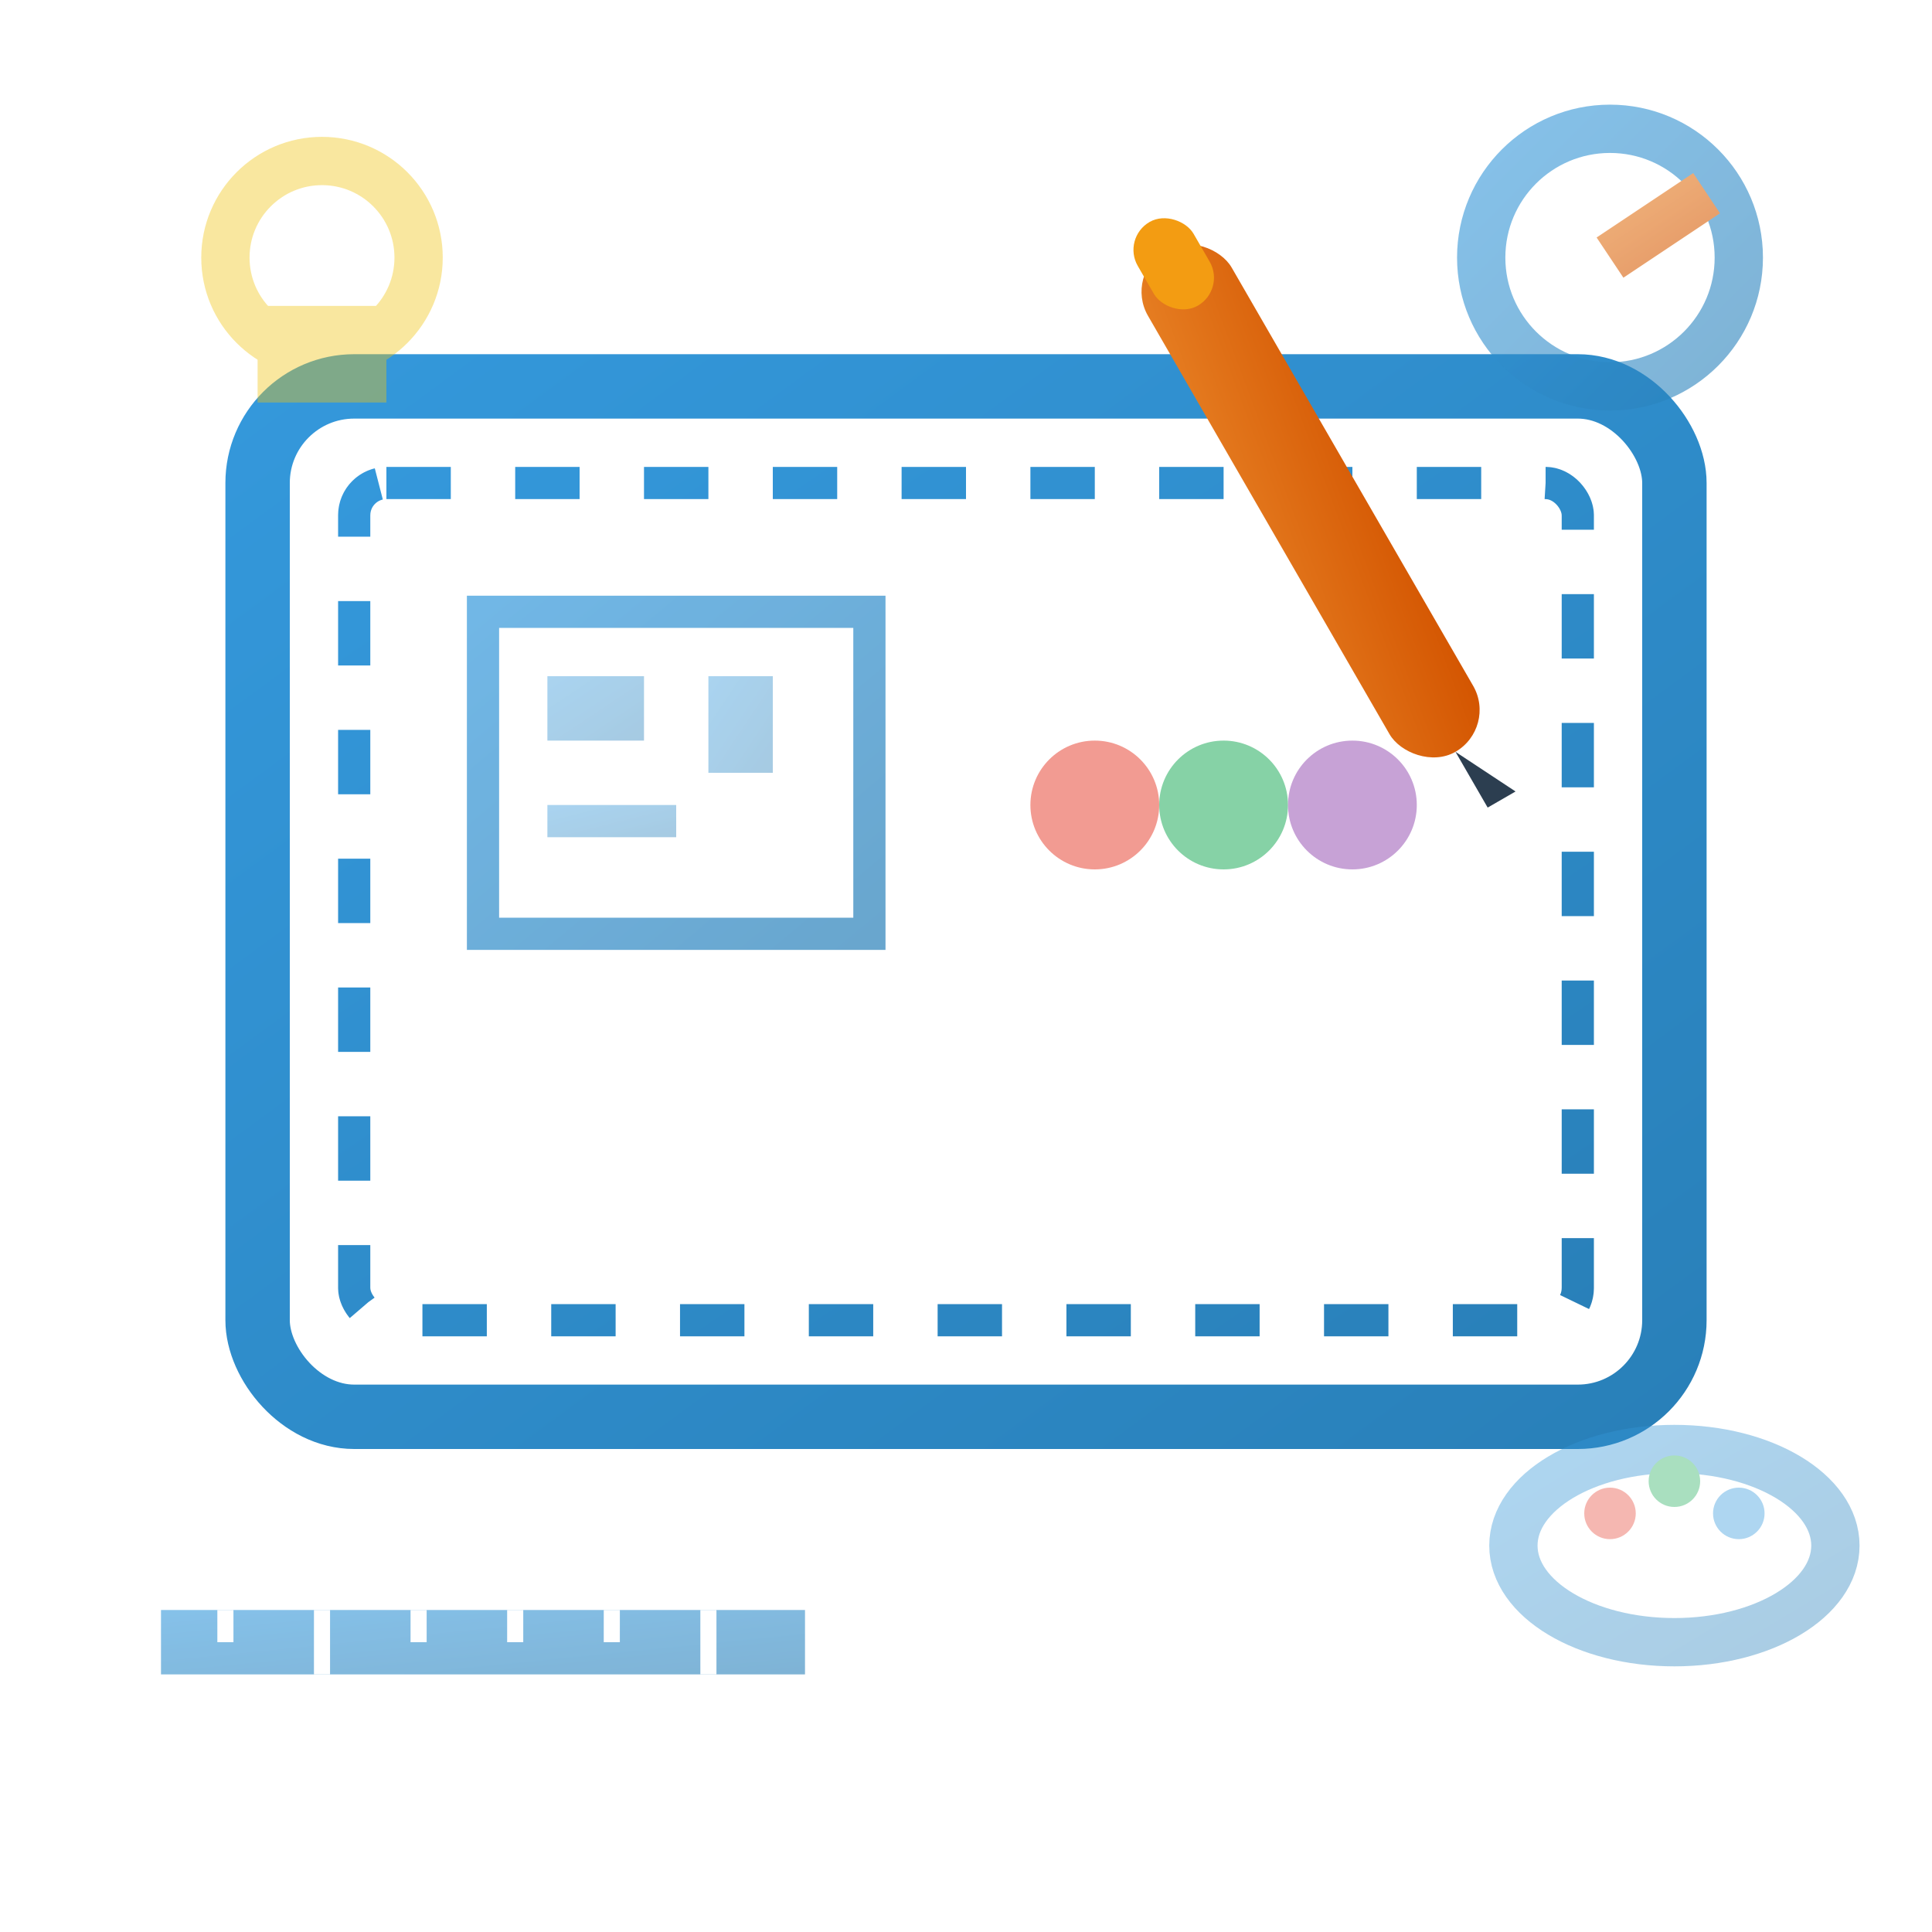
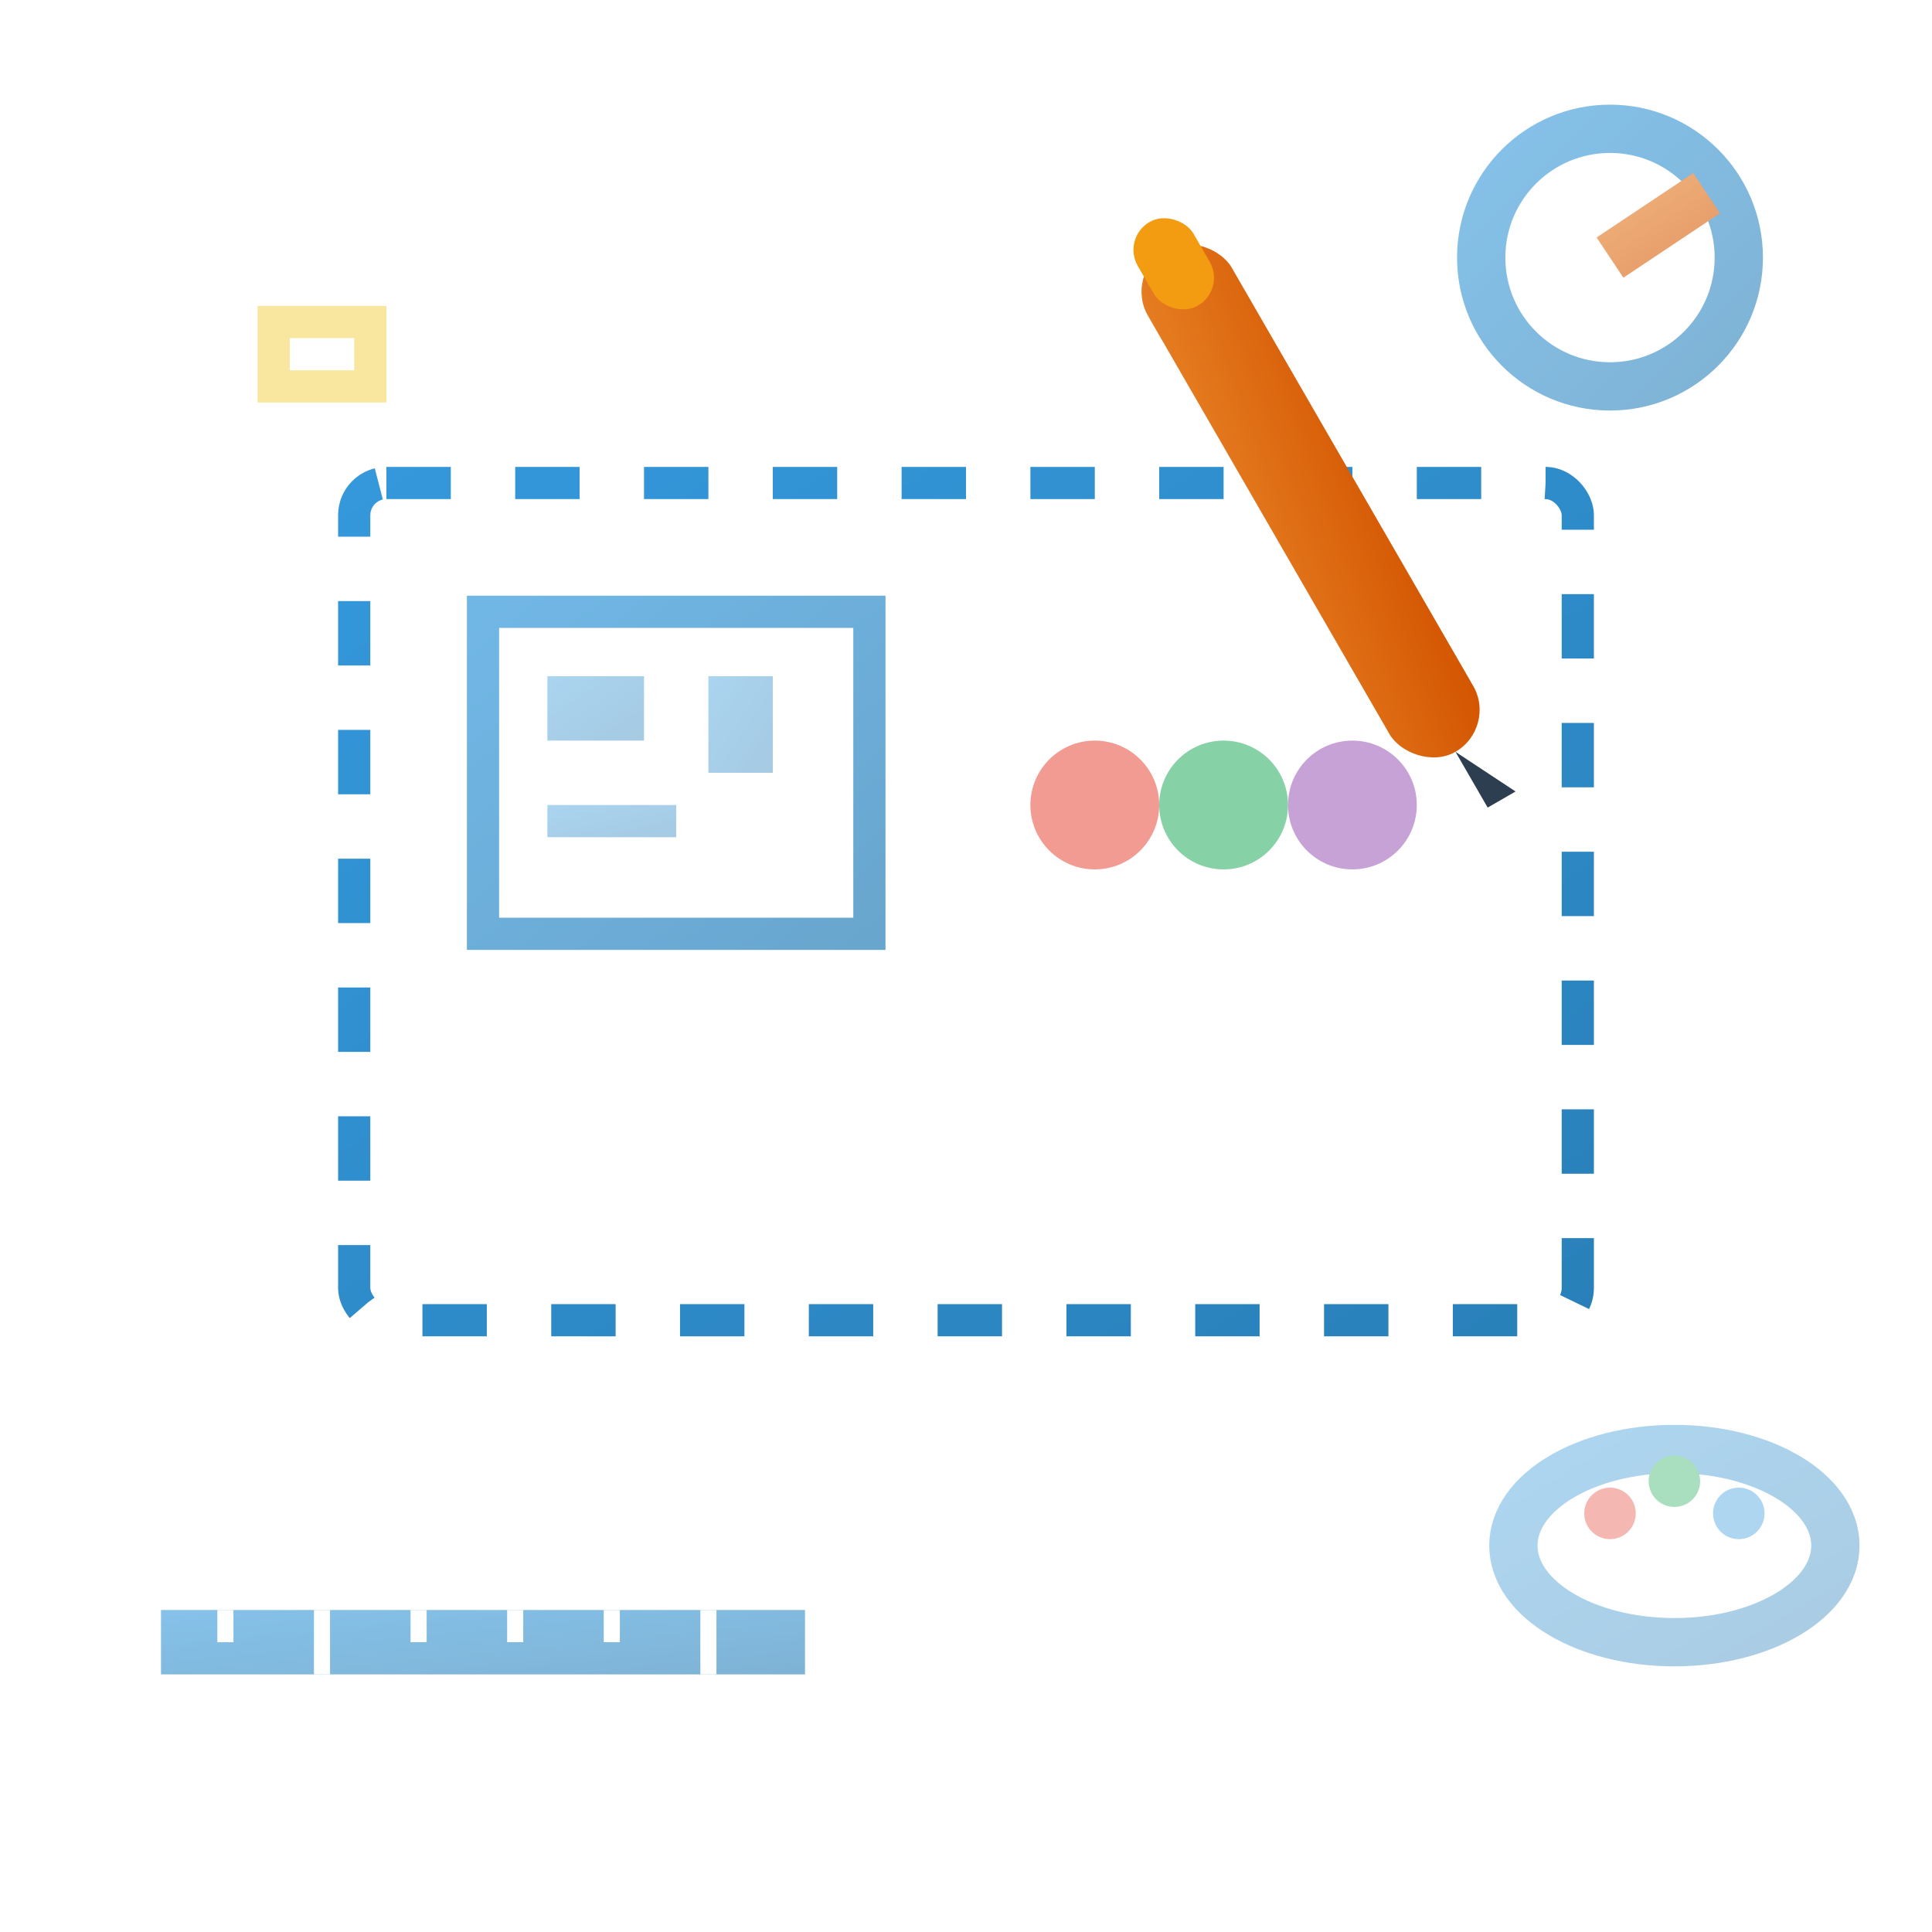
<svg xmlns="http://www.w3.org/2000/svg" width="60" height="60" viewBox="0 0 60 60">
  <defs>
    <linearGradient id="designGradient" x1="0%" y1="0%" x2="100%" y2="100%">
      <stop offset="0%" style="stop-color:#3498DB;stop-opacity:1" />
      <stop offset="100%" style="stop-color:#2980B9;stop-opacity:1" />
    </linearGradient>
    <linearGradient id="accentGradient" x1="0%" y1="0%" x2="100%" y2="100%">
      <stop offset="0%" style="stop-color:#E67E22;stop-opacity:1" />
      <stop offset="100%" style="stop-color:#D35400;stop-opacity:1" />
    </linearGradient>
  </defs>
-   <rect x="8" y="12" width="44" height="32" rx="3" fill="none" stroke="url(#designGradient)" stroke-width="2" />
  <rect x="11" y="15" width="38" height="26" rx="1" fill="none" stroke="url(#designGradient)" stroke-width="1" stroke-dasharray="2,2" />
  <g transform="rotate(-30 45 20)">
    <rect x="42" y="5" width="3" height="18" rx="1.5" fill="url(#accentGradient)" />
    <rect x="42.5" y="4" width="2" height="3" rx="1" fill="#F39C12" />
    <path d="M43.5,23 L44.5,25 L43.5,25 Z" fill="#2C3E50" />
  </g>
  <g opacity="0.7">
    <rect x="15" y="19" width="12" height="10" fill="none" stroke="url(#designGradient)" stroke-width="1" />
    <rect x="17" y="21" width="3" height="2" fill="url(#designGradient)" opacity="0.6" />
    <rect x="22" y="21" width="2" height="3" fill="url(#designGradient)" opacity="0.6" />
    <rect x="17" y="25" width="4" height="1" fill="url(#designGradient)" opacity="0.6" />
-     <line x1="32" y1="20" x2="42" y2="20" stroke="url(#accentGradient)" stroke-width="1" />
-     <line x1="32" y1="19" x2="32" y2="21" stroke="url(#accentGradient)" stroke-width="1" />
    <line x1="42" y1="19" x2="42" y2="21" stroke="url(url(#accentGradient)" stroke-width="1" />
    <circle cx="34" cy="25" r="2" fill="#E74C3C" opacity="0.8" />
    <circle cx="38" cy="25" r="2" fill="#27AE60" opacity="0.8" />
    <circle cx="42" cy="25" r="2" fill="#9B59B6" opacity="0.8" />
    <g opacity="0.3">
      <line x1="15" y1="23" x2="27" y2="23" stroke="url(#designGradient)" stroke-width="0.5" stroke-dasharray="1,1" />
      <line x1="15" y1="26" x2="27" y2="26" stroke="url(#designGradient)" stroke-width="0.5" stroke-dasharray="1,1" />
      <line x1="19" y1="19" x2="19" y2="29" stroke="url(#designGradient)" stroke-width="0.5" stroke-dasharray="1,1" />
-       <line x1="23" y1="19" x2="23" y2="29" stroke="url(#designGradient)" stroke-width="0.5" stroke-dasharray="1,1" />
    </g>
  </g>
  <g opacity="0.4">
-     <circle cx="10" cy="8" r="3" fill="none" stroke="#F1C40F" stroke-width="1.5" />
    <rect x="8.5" y="10" width="3" height="2" fill="none" stroke="#F1C40F" stroke-width="1" />
    <ellipse cx="52" cy="48" rx="5" ry="3" fill="none" stroke="url(#designGradient)" stroke-width="1.5" />
    <circle cx="50" cy="47" r="0.8" fill="#E74C3C" />
    <circle cx="52" cy="46" r="0.8" fill="#27AE60" />
    <circle cx="54" cy="47" r="0.8" fill="#3498DB" />
  </g>
  <g opacity="0.6">
    <rect x="5" y="50" width="20" height="2" fill="url(#designGradient)" />
    <g>
      <line x1="7" y1="50" x2="7" y2="51" stroke="white" stroke-width="0.5" />
      <line x1="10" y1="50" x2="10" y2="52" stroke="white" stroke-width="0.5" />
      <line x1="13" y1="50" x2="13" y2="51" stroke="white" stroke-width="0.5" />
      <line x1="16" y1="50" x2="16" y2="51" stroke="white" stroke-width="0.5" />
      <line x1="19" y1="50" x2="19" y2="51" stroke="white" stroke-width="0.5" />
      <line x1="22" y1="50" x2="22" y2="52" stroke="white" stroke-width="0.5" />
    </g>
    <g transform="translate(50,8)">
      <circle cx="0" cy="0" r="4" fill="none" stroke="url(#designGradient)" stroke-width="1.5" />
      <line x1="0" y1="0" x2="3" y2="-2" stroke="url(#accentGradient)" stroke-width="1.5" />
    </g>
  </g>
</svg>